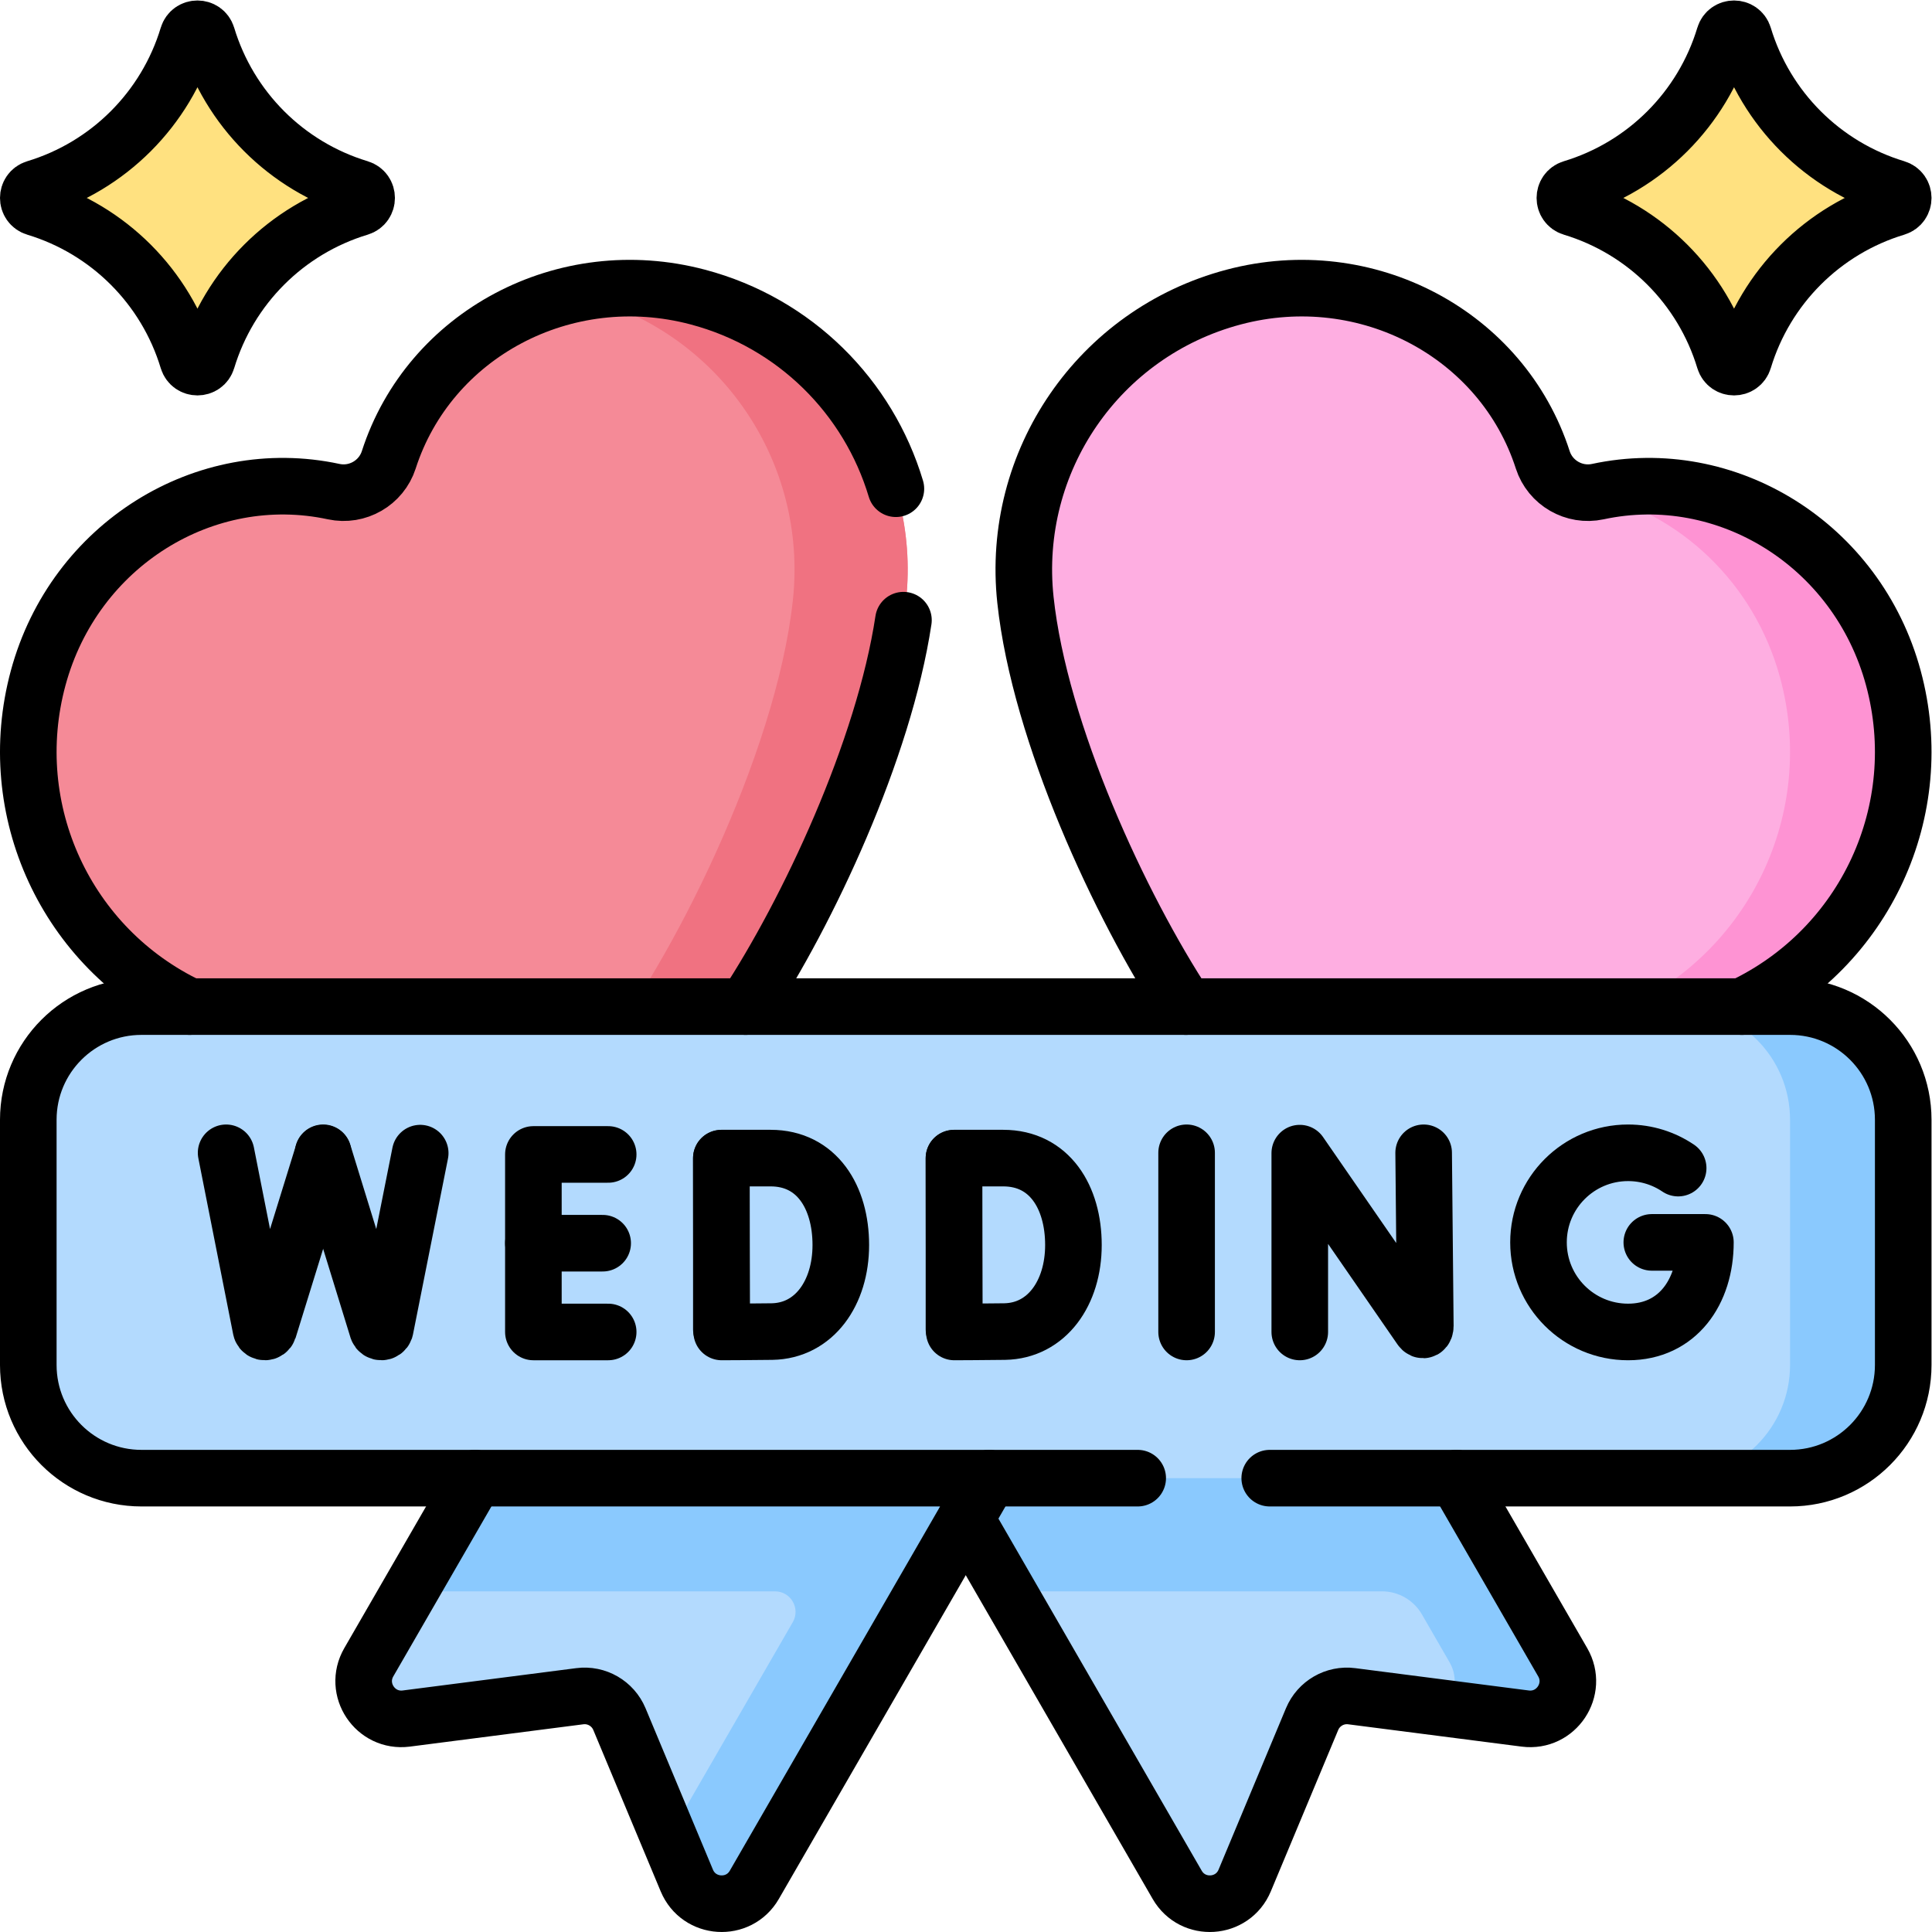
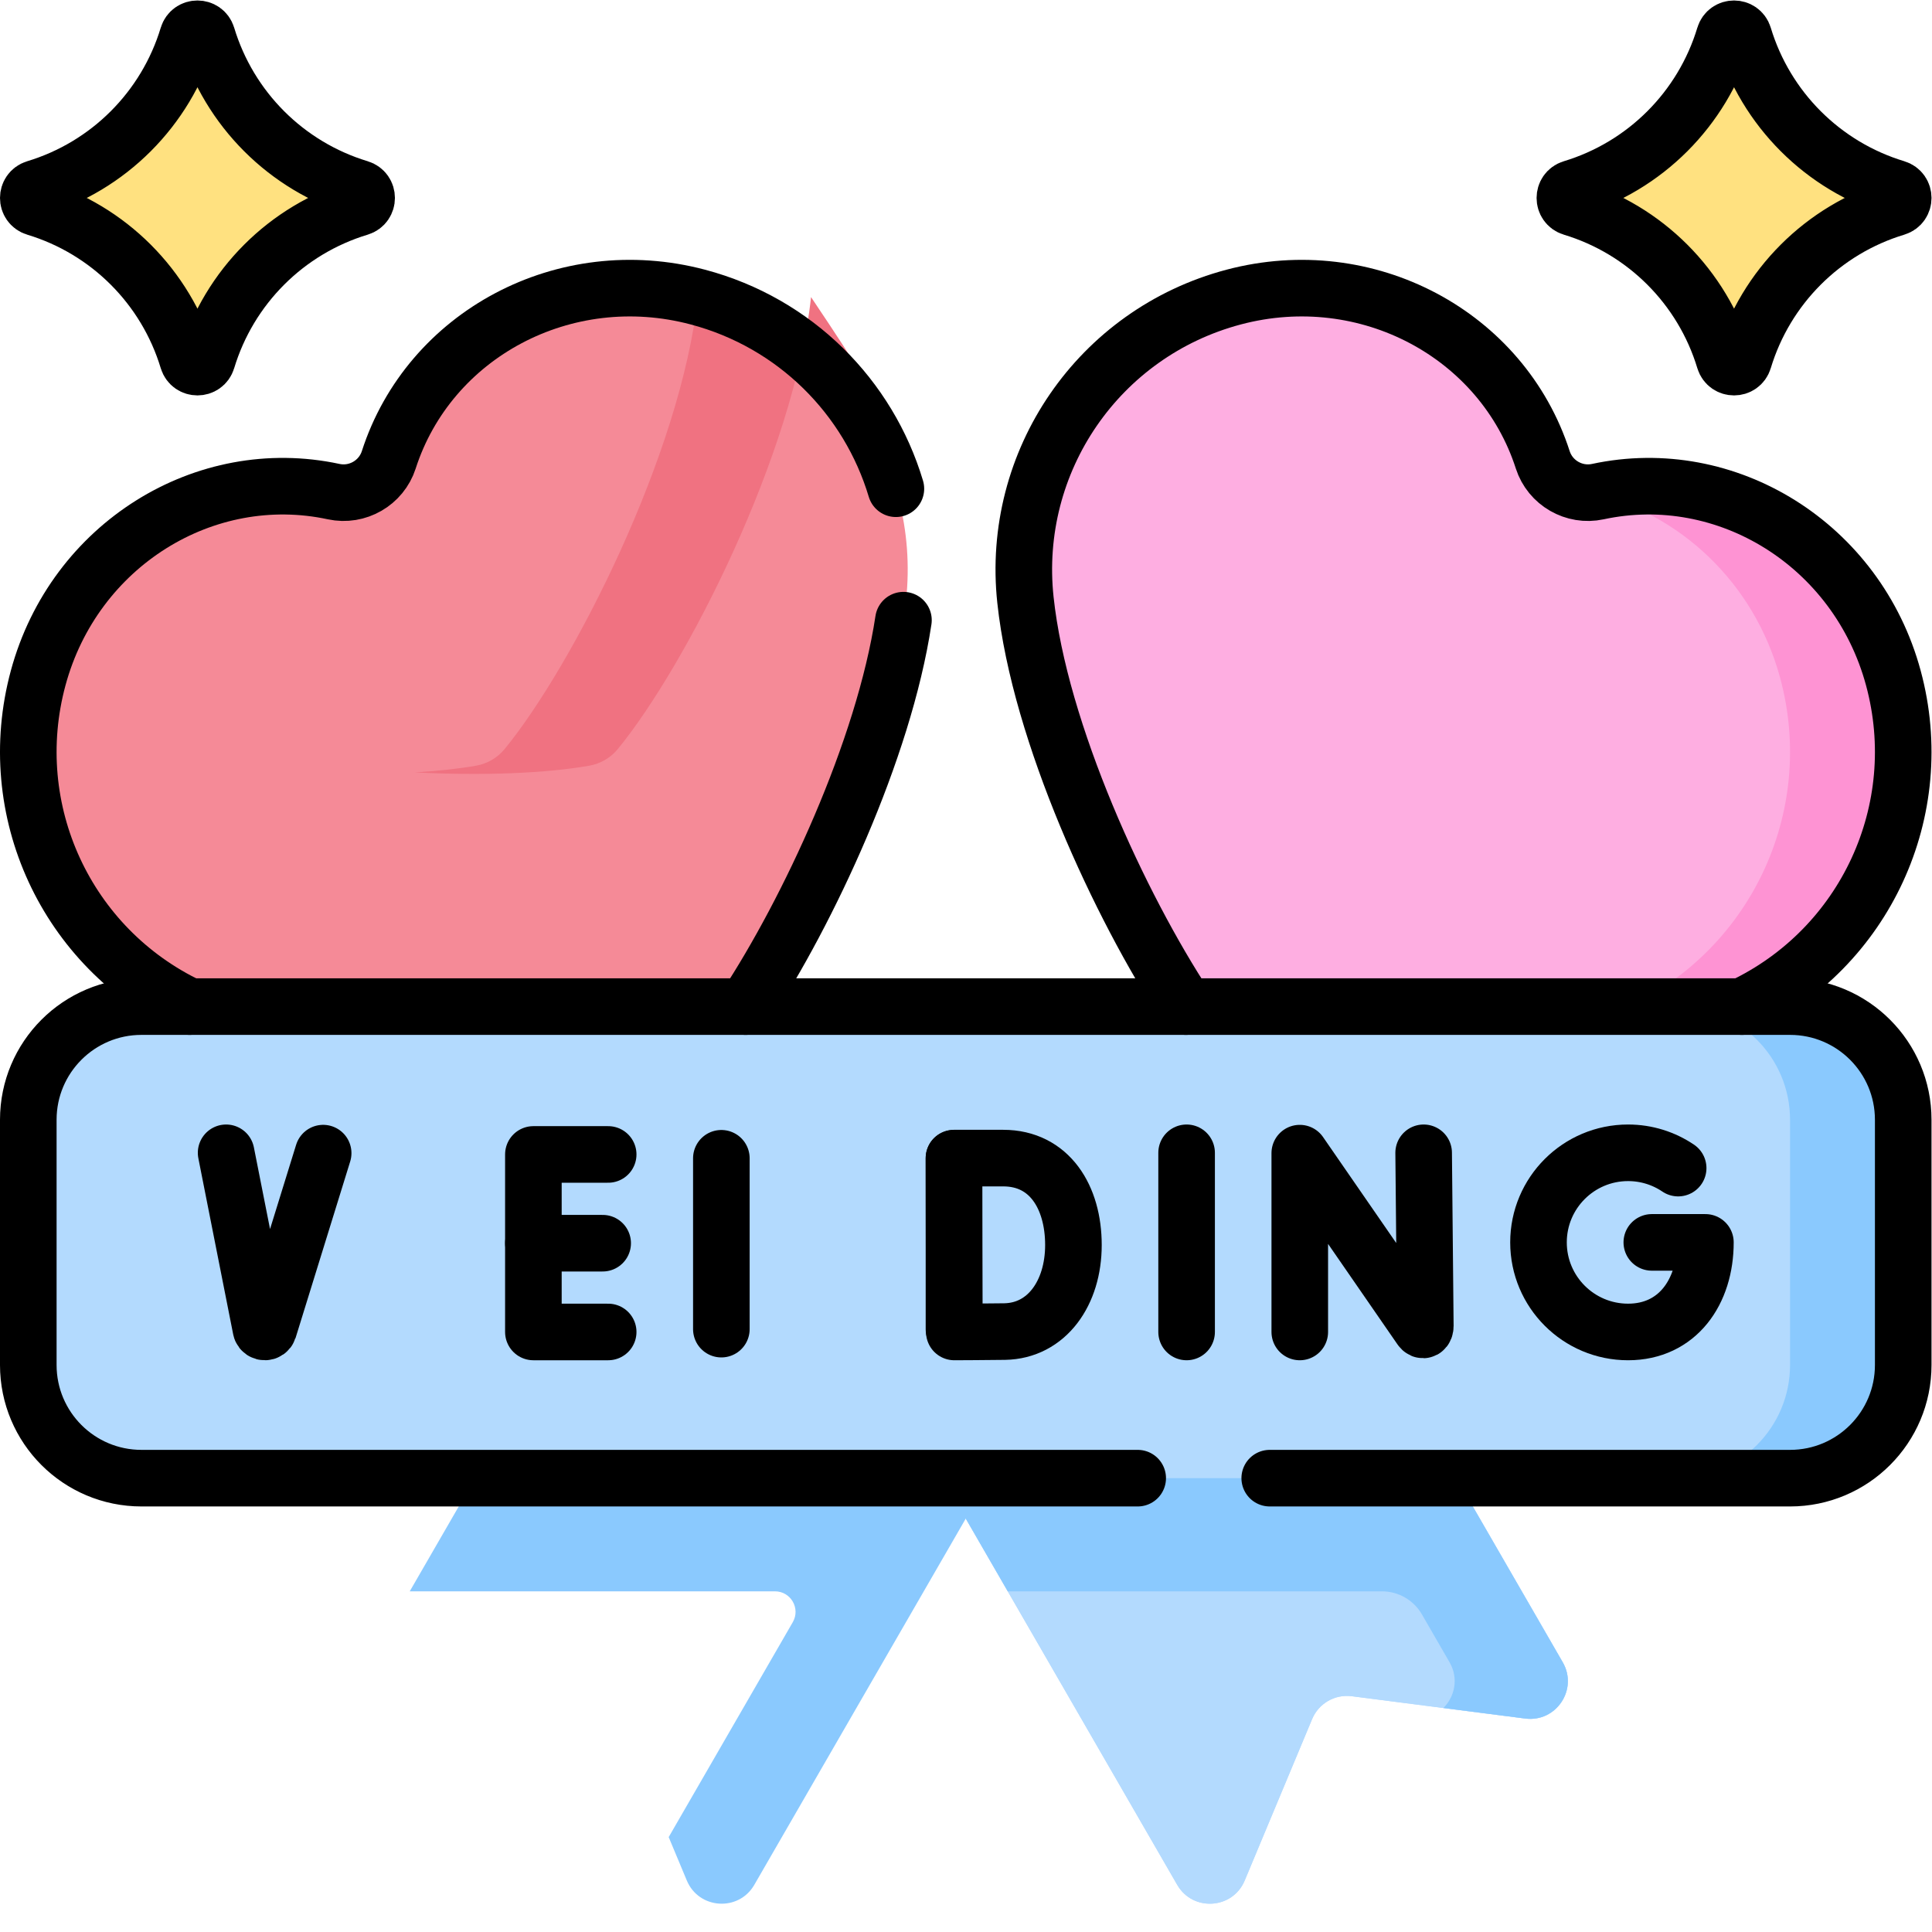
<svg xmlns="http://www.w3.org/2000/svg" version="1.1" id="svg7806" xml:space="preserve" width="682.667" height="682.667" viewBox="0 0 682.667 682.667">
  <defs id="defs7810">
    <clipPath id="clipPath7820">
      <path d="M 0,512 H 512 V 0 H 0 Z" id="path7818" />
    </clipPath>
  </defs>
  <g id="g7812" transform="matrix(1.333,0,0,-1.333,0,682.667)">
    <g id="g7814">
      <g id="g7816" clip-path="url(#clipPath7820)">
        <g id="g7822" transform="translate(330.61,228.894)">
          <path d="m 0,0 c -2.983,0.523 -5.67,2.094 -7.589,4.437 -18.05,22.041 -46.764,78.305 -51.203,119.783 -3.934,36.751 19.437,70.786 55.194,80.265 35.348,9.37 71.223,-9.905 81.938,-43.153 1.969,-6.108 8.315,-9.771 14.59,-8.421 34.138,7.347 68.77,-14.049 78.34,-49.386 C 180.939,67.819 163.149,30.562 129.355,15.593 88.914,-2.319 27.933,-4.905 0,0" style="fill:#feaee1;fill-opacity:1;fill-rule:nonzero;stroke:none" id="path7824" />
        </g>
        <g id="g7826" transform="translate(501.88,332.42)">
          <path d="M 0,0 C -9.569,35.337 -44.201,56.732 -78.34,49.385 -78.967,49.25 -79.594,49.179 -80.218,49.142 -56.835,43.709 -36.901,25.482 -30,0 c 9.67,-35.706 -8.12,-72.963 -41.915,-87.932 -24.186,-10.714 -55.715,-15.941 -83.132,-17.365 31.21,-1.865 79.337,2.395 113.132,17.365 C -8.12,-72.963 9.67,-35.706 0,0" style="fill:#fe93d3;fill-opacity:1;fill-rule:nonzero;stroke:none" id="path7828" />
        </g>
        <g id="g7830" transform="translate(181.39,228.894)">
          <path d="m 0,0 c 2.983,0.523 5.67,2.094 7.589,4.437 18.05,22.041 46.764,78.305 51.203,119.783 3.934,36.751 -19.437,70.786 -55.194,80.265 -35.348,9.37 -71.223,-9.905 -81.938,-43.153 -1.969,-6.108 -8.315,-9.771 -14.59,-8.421 -34.138,7.347 -68.77,-14.049 -78.34,-49.386 -9.669,-35.706 8.121,-72.963 41.915,-87.932 C -88.914,-2.319 -27.933,-4.905 0,0" style="fill:#f58a97;fill-opacity:1;fill-rule:nonzero;stroke:none" id="path7832" />
        </g>
        <g id="g7834" transform="translate(184.987,433.379)">
-           <path d="M 0,0 C -11.224,2.977 -22.499,3.054 -33.007,0.723 -32.005,0.502 -31.002,0.267 -30,0 5.758,-9.479 29.128,-43.514 25.194,-80.265 c -4.439,-41.477 -33.153,-97.742 -51.203,-119.782 -1.919,-2.344 -4.605,-3.914 -7.589,-4.437 -4.59,-0.807 -10.086,-1.406 -16.222,-1.772 18.424,-0.958 34.995,-0.2 46.222,1.772 2.984,0.523 5.67,2.093 7.589,4.437 18.05,22.04 46.764,78.305 51.203,119.782 C 59.128,-43.514 35.758,-9.479 0,0" style="fill:#f07281;fill-opacity:1;fill-rule:nonzero;stroke:none" id="path7836" />
+           <path d="M 0,0 c -4.439,-41.477 -33.153,-97.742 -51.203,-119.782 -1.919,-2.344 -4.605,-3.914 -7.589,-4.437 -4.59,-0.807 -10.086,-1.406 -16.222,-1.772 18.424,-0.958 34.995,-0.2 46.222,1.772 2.984,0.523 5.67,2.093 7.589,4.437 18.05,22.04 46.764,78.305 51.203,119.782 C 59.128,-43.514 35.758,-9.479 0,0" style="fill:#f07281;fill-opacity:1;fill-rule:nonzero;stroke:none" id="path7836" />
        </g>
        <g id="g7838" transform="translate(404.307,56.582)">
          <path d="M 0,0 -45.992,5.919 C -50.46,6.494 -54.76,4.011 -56.496,-0.146 l -17.87,-42.79 c -3.191,-7.637 -13.749,-8.314 -17.888,-1.145 l -89.398,154.842 102.191,59 L 9.937,14.919 C 14.076,7.75 8.21,-1.057 0,0" style="fill:#b3dafe;fill-opacity:1;fill-rule:nonzero;stroke:none" id="path7840" />
        </g>
        <g id="g7842" transform="translate(404.307,56.582)">
          <path d="M 0,0 -45.992,5.919 C -50.46,6.494 -54.76,4.011 -56.496,-0.146 l -17.87,-42.79 c -3.191,-7.637 -13.749,-8.314 -17.888,-1.145 l -89.398,154.842 102.191,59 L 9.937,14.919 C 14.076,7.75 8.21,-1.057 0,0" style="fill:#b3dafe;fill-opacity:1;fill-rule:nonzero;stroke:none" id="path7844" />
        </g>
        <g id="g7846" transform="translate(107.693,56.582)">
-           <path d="M 0,0 45.992,5.919 C 50.46,6.494 54.76,4.011 56.496,-0.146 l 17.87,-42.79 c 3.191,-7.637 13.749,-8.314 17.888,-1.145 l 89.398,154.842 -102.191,59 L -9.937,14.919 C -14.076,7.75 -8.21,-1.057 0,0" style="fill:#b3dafe;fill-opacity:1;fill-rule:nonzero;stroke:none" id="path7848" />
-         </g>
+           </g>
        <g id="g7850" transform="translate(414.244,71.5)">
          <path d="m 0,0 -89.398,154.843 -20.696,-11.948 -81.496,-47.052 44.48,-77.041 h 99.196 c 4.368,0 8.404,-2.33 10.588,-6.114 L -30,0 c 2.466,-4.271 1.379,-9.123 -1.639,-12.125 l 21.701,-2.793 C -1.728,-15.975 4.139,-7.168 0,0" style="fill:#8ac9fe;fill-opacity:1;fill-rule:nonzero;stroke:none" id="path7852" />
        </g>
        <g id="g7854" transform="translate(289.346,167.343)">
          <path d="m 0,0 -83.068,47.959 h -25.497 l -72.169,-125 h 96.818 c 4.193,0 6.815,-4.54 4.718,-8.173 l -32.894,-56.974 4.806,-11.508 c 3.19,-7.638 13.749,-8.315 17.888,-1.146 l 44.919,77.801 z" style="fill:#8ac9fe;fill-opacity:1;fill-rule:nonzero;stroke:none" id="path7856" />
        </g>
        <g id="g7858" transform="translate(474.5,120.302)">
          <path d="m 0,0 h -437 c -16.568,0 -30,13.432 -30,30 v 65 c 0,16.568 13.432,30 30,30 H 0 c 16.568,0 30,-13.432 30,-30 V 30 C 30,13.432 16.568,0 0,0" style="fill:#b3dafe;fill-opacity:1;fill-rule:nonzero;stroke:none" id="path7860" />
        </g>
        <g id="g7862" transform="translate(474.5,245.302)">
          <path d="M 0,0 H -30 C -13.432,0 0,-13.431 0,-30 v -65 c 0,-16.568 -13.432,-30 -30,-30 H 0 c 16.568,0 30,13.432 30,30 v 65 C 30,-13.431 16.568,0 0,0" style="fill:#8ac9fe;fill-opacity:1;fill-rule:nonzero;stroke:none" id="path7864" />
        </g>
        <g id="g7866" transform="translate(502.603,457.101)">
          <path d="m 0,0 v 0 c -19.373,-5.857 -34.532,-21.017 -40.39,-40.39 -0.764,-2.53 -4.347,-2.53 -5.112,0 -5.857,19.373 -21.017,34.533 -40.39,40.39 -2.53,0.765 -2.53,4.348 0,5.112 19.373,5.858 34.533,21.017 40.39,40.39 0.765,2.53 4.348,2.53 5.112,0 C -34.532,26.129 -19.373,10.97 0,5.112 2.53,4.348 2.53,0.765 0,0" style="fill:#ffe180;fill-opacity:1;fill-rule:nonzero;stroke:none" id="path7868" />
        </g>
        <g id="g7870" transform="translate(95.289,457.101)">
          <path d="m 0,0 v 0 c -19.373,-5.857 -34.532,-21.017 -40.39,-40.39 -0.764,-2.53 -4.347,-2.53 -5.112,0 -5.857,19.373 -21.017,34.533 -40.39,40.39 -2.53,0.765 -2.53,4.348 0,5.112 19.373,5.858 34.533,21.017 40.39,40.39 0.765,2.53 4.348,2.53 5.112,0 C -34.532,26.129 -19.373,10.97 0,5.112 2.53,4.348 2.53,0.765 0,0" style="fill:#ffe180;fill-opacity:1;fill-rule:nonzero;stroke:none" id="path7872" />
        </g>
        <g id="g7874" transform="translate(314.36,245.3)">
          <path d="m 0,0 c -17.41,26.51 -38.761,72.521 -42.54,107.811 -3.94,36.759 19.439,70.79 55.189,80.269 35.351,9.37 71.231,-9.91 81.941,-43.149 1.97,-6.111 8.319,-9.771 14.59,-8.421 34.139,7.341 68.769,-14.05 78.34,-49.39 9.5,-35.08 -7.5,-71.65 -40.14,-87.12" style="fill:none;stroke:#000000;stroke-width:15;stroke-linecap:round;stroke-linejoin:round;stroke-miterlimit:10;stroke-dasharray:none;stroke-opacity:1" id="path7876" />
        </g>
        <g id="g7878" transform="translate(239.483,347.734)">
          <path d="M 0,0 C -5.211,-34.472 -25.305,-77.251 -41.844,-102.435" style="fill:none;stroke:#000000;stroke-width:15;stroke-linecap:round;stroke-linejoin:round;stroke-miterlimit:10;stroke-dasharray:none;stroke-opacity:1" id="path7880" />
        </g>
        <g id="g7882" transform="translate(50.26,245.3)">
          <path d="m 0,0 c -32.64,15.47 -49.64,52.04 -40.14,87.12 9.571,35.34 44.201,56.731 78.34,49.39 6.271,-1.35 12.62,2.31 14.59,8.421 10.71,33.239 46.59,52.519 81.94,43.149 25.843,-6.852 45.223,-26.535 52.49,-50.804" style="fill:none;stroke:#000000;stroke-width:15;stroke-linecap:round;stroke-linejoin:round;stroke-miterlimit:10;stroke-dasharray:none;stroke-opacity:1" id="path7884" />
        </g>
        <g id="g7886" transform="translate(386.07,120.3)">
-           <path d="m 0,0 28.17,-48.8 c 4.14,-7.17 -1.721,-15.97 -9.931,-14.92 l -46,5.92 c -4.46,0.58 -8.76,-1.91 -10.5,-6.059 l -17.869,-42.79 c -3.19,-7.641 -13.75,-8.321 -17.891,-1.151 l -56.049,97.08" style="fill:none;stroke:#000000;stroke-width:15;stroke-linecap:round;stroke-linejoin:round;stroke-miterlimit:10;stroke-dasharray:none;stroke-opacity:1" id="path7888" />
-         </g>
+           </g>
        <g id="g7890" transform="translate(262.19,120.3)">
-           <path d="m 0,0 -62.24,-107.8 c -4.141,-7.17 -14.7,-6.49 -17.891,1.151 L -98,-63.859 c -1.74,4.149 -6.04,6.639 -10.5,6.059 l -46,-5.92 c -8.21,-1.05 -14.07,7.75 -9.931,14.92 l 28.17,48.8" style="fill:none;stroke:#000000;stroke-width:15;stroke-linecap:round;stroke-linejoin:round;stroke-miterlimit:10;stroke-dasharray:none;stroke-opacity:1" id="path7892" />
-         </g>
+           </g>
        <g id="g7894" transform="translate(301.578,120.302)">
          <path d="m 0,0 h -264.078 c -16.568,0 -30,13.432 -30,30 v 65 c 0,16.568 13.432,30 30,30 h 437 c 16.568,0 30,-13.432 30,-30 V 30 c 0,-16.568 -13.432,-30 -30,-30 H 35" style="fill:none;stroke:#000000;stroke-width:15;stroke-linecap:round;stroke-linejoin:round;stroke-miterlimit:10;stroke-dasharray:none;stroke-opacity:1" id="path7896" />
        </g>
        <g id="g7898" transform="translate(344.541,159.057)">
          <path d="M 0,0 V 47.401 L 32.048,0.994 c 0.595,-0.858 1.23,-0.437 1.23,0.607 L 32.835,47.49" style="fill:none;stroke:#000000;stroke-width:15;stroke-linecap:round;stroke-linejoin:round;stroke-miterlimit:10;stroke-dasharray:none;stroke-opacity:1" id="path7900" />
        </g>
        <g id="g7902" transform="translate(314.541,206.547)">
          <path d="M 0,0 V -47.49" style="fill:none;stroke:#000000;stroke-width:15;stroke-linecap:round;stroke-linejoin:round;stroke-miterlimit:10;stroke-dasharray:none;stroke-opacity:1" id="path7904" />
        </g>
        <g id="g7906" transform="translate(161.215,206.113)">
          <path d="M 0,0 H -19.827 V -47.057 H 0" style="fill:none;stroke:#000000;stroke-width:15;stroke-linecap:round;stroke-linejoin:round;stroke-miterlimit:10;stroke-dasharray:none;stroke-opacity:1" id="path7908" />
        </g>
        <g id="g7910" transform="translate(159.753,182.585)">
          <path d="M 0,0 H -18.365" style="fill:none;stroke:#000000;stroke-width:15;stroke-linecap:round;stroke-linejoin:round;stroke-miterlimit:10;stroke-dasharray:none;stroke-opacity:1" id="path7912" />
        </g>
        <g id="g7914" transform="translate(191.215,205.095)">
          <path d="M 0,0 V -45.289" style="fill:none;stroke:#000000;stroke-width:15;stroke-linecap:round;stroke-linejoin:round;stroke-miterlimit:10;stroke-dasharray:none;stroke-opacity:1" id="path7916" />
        </g>
        <g id="g7918" transform="translate(222.878,182.1)">
-           <path d="m 0,0 c 0,-12.698 -7.047,-22.746 -18.229,-22.941 -3.721,-0.066 -13.34,-0.102 -13.34,-0.102 0,0 -0.06,16.693 -0.06,23.094 0,5.257 -0.034,22.992 -0.034,22.992 H -18.61 C -6.347,23.043 0,12.698 0,0 Z" style="fill:none;stroke:#000000;stroke-width:15;stroke-linecap:round;stroke-linejoin:round;stroke-miterlimit:10;stroke-dasharray:none;stroke-opacity:1" id="path7920" />
-         </g>
+           </g>
        <g id="g7922" transform="translate(252.878,205.095)">
          <path d="M 0,0 V -45.289" style="fill:none;stroke:#000000;stroke-width:15;stroke-linecap:round;stroke-linejoin:round;stroke-miterlimit:10;stroke-dasharray:none;stroke-opacity:1" id="path7924" />
        </g>
        <g id="g7926" transform="translate(284.541,182.1)">
          <path d="m 0,0 c 0,-12.698 -7.047,-22.746 -18.229,-22.941 -3.721,-0.066 -13.34,-0.102 -13.34,-0.102 0,0 -0.061,16.693 -0.061,23.094 0,5.257 -0.033,22.992 -0.033,22.992 H -18.61 C -6.347,23.043 0,12.698 0,0 Z" style="fill:none;stroke:#000000;stroke-width:15;stroke-linecap:round;stroke-linejoin:round;stroke-miterlimit:10;stroke-dasharray:none;stroke-opacity:1" id="path7928" />
        </g>
        <g id="g7930" transform="translate(444.841,202.491)">
          <path d="m 0,0 c -3.79,2.561 -8.358,4.056 -13.276,4.056 -13.115,0 -23.745,-10.631 -23.745,-23.745 0,-13.115 10.63,-23.746 23.745,-23.746 13.114,0 20.498,10.631 20.498,23.746 H -6.984" style="fill:none;stroke:#000000;stroke-width:15;stroke-linecap:round;stroke-linejoin:round;stroke-miterlimit:10;stroke-dasharray:none;stroke-opacity:1" id="path7932" />
        </g>
        <g id="g7934" transform="translate(59.938,206.547)">
          <path d="m 0,0 9.253,-46.777 c 0.34,-0.957 1.697,-0.949 2.024,0.013 l 14.448,46.677" style="fill:none;stroke:#000000;stroke-width:15;stroke-linecap:round;stroke-linejoin:round;stroke-miterlimit:10;stroke-dasharray:none;stroke-opacity:1" id="path7936" />
        </g>
        <g id="g7938" transform="translate(85.662,206.547)">
-           <path d="m 0,0 14.411,-46.777 c 0.34,-0.957 1.697,-0.949 2.025,0.013 l 9.29,46.677" style="fill:none;stroke:#000000;stroke-width:15;stroke-linecap:round;stroke-linejoin:round;stroke-miterlimit:10;stroke-dasharray:none;stroke-opacity:1" id="path7940" />
-         </g>
+           </g>
        <g id="g7942" transform="translate(502.603,457.101)">
          <path d="m 0,0 v 0 c -19.373,-5.857 -34.532,-21.017 -40.39,-40.39 -0.764,-2.53 -4.347,-2.53 -5.112,0 -5.857,19.373 -21.017,34.533 -40.39,40.39 -2.53,0.765 -2.53,4.348 0,5.112 19.373,5.858 34.533,21.017 40.39,40.39 0.765,2.53 4.348,2.53 5.112,0 C -34.532,26.129 -19.373,10.97 0,5.112 2.53,4.348 2.53,0.765 0,0 Z" style="fill:none;stroke:#000000;stroke-width:15;stroke-linecap:round;stroke-linejoin:round;stroke-miterlimit:10;stroke-dasharray:none;stroke-opacity:1" id="path7944" />
        </g>
        <g id="g7946" transform="translate(95.289,457.101)">
          <path d="m 0,0 v 0 c -19.373,-5.857 -34.532,-21.017 -40.39,-40.39 -0.764,-2.53 -4.347,-2.53 -5.112,0 -5.857,19.373 -21.017,34.533 -40.39,40.39 -2.53,0.765 -2.53,4.348 0,5.112 19.373,5.858 34.533,21.017 40.39,40.39 0.765,2.53 4.348,2.53 5.112,0 C -34.532,26.129 -19.373,10.97 0,5.112 2.53,4.348 2.53,0.765 0,0 Z" style="fill:none;stroke:#000000;stroke-width:15;stroke-linecap:round;stroke-linejoin:round;stroke-miterlimit:10;stroke-dasharray:none;stroke-opacity:1" id="path7948" />
        </g>
      </g>
    </g>
  </g>
</svg>